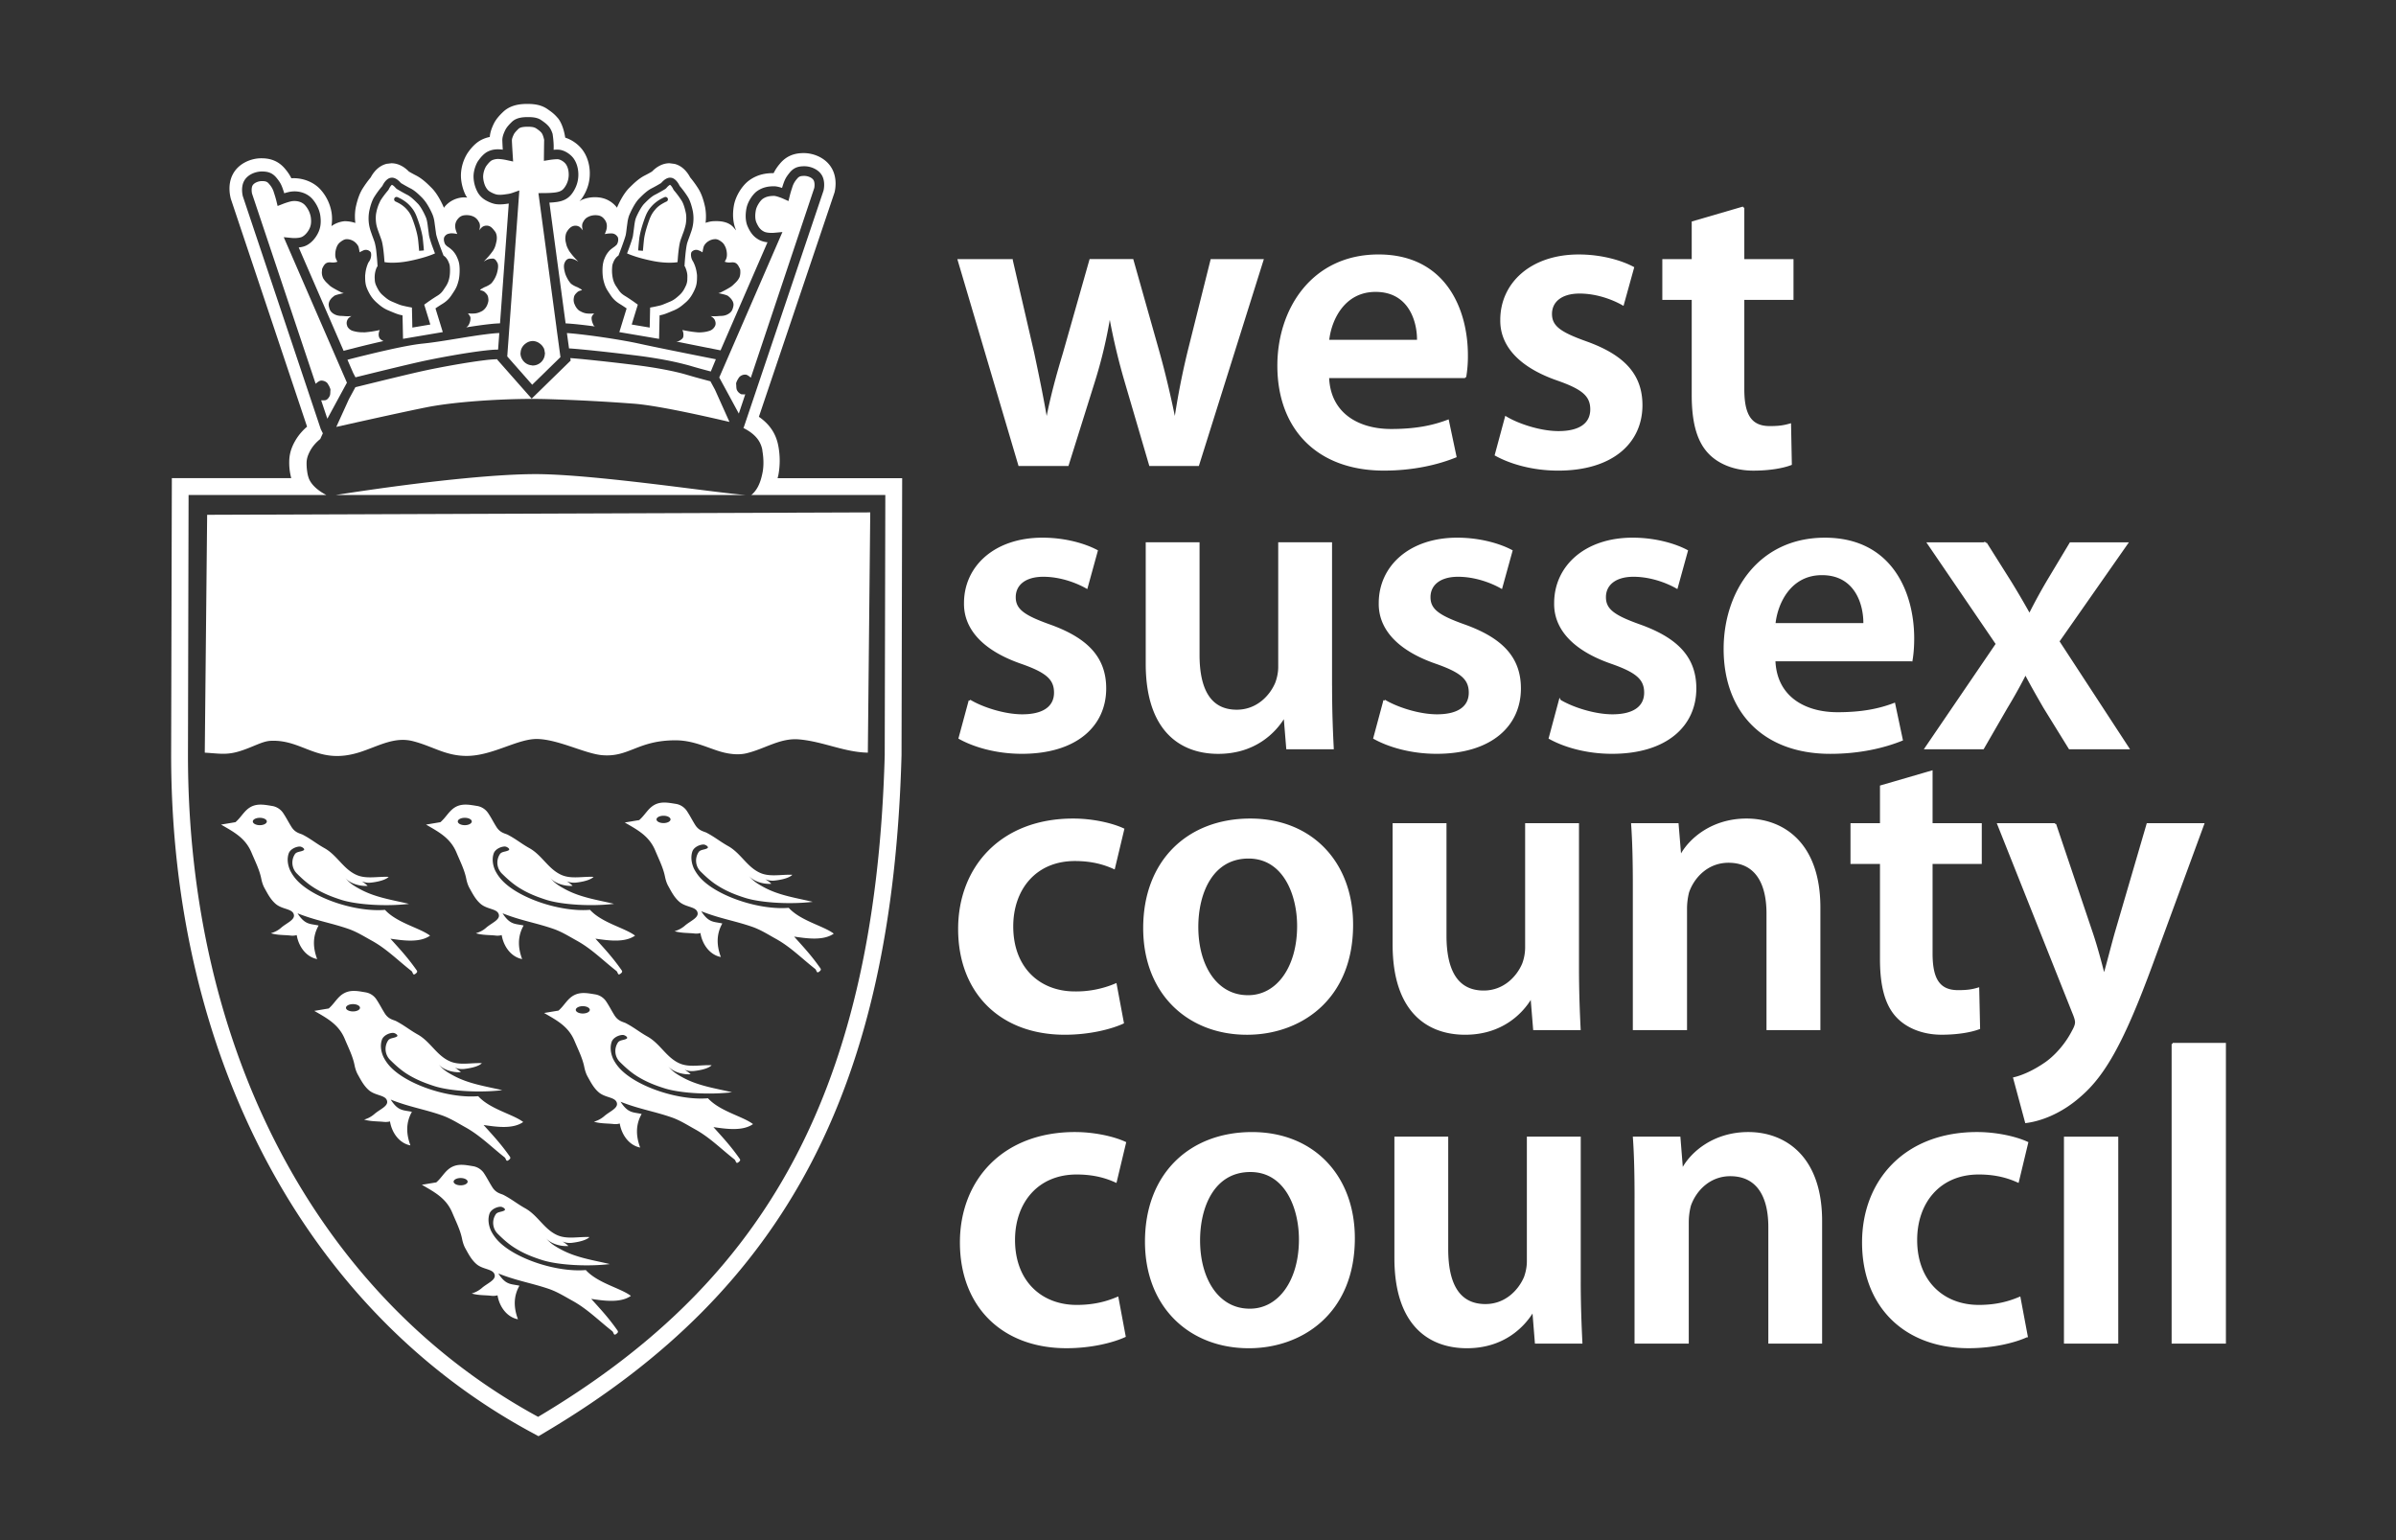
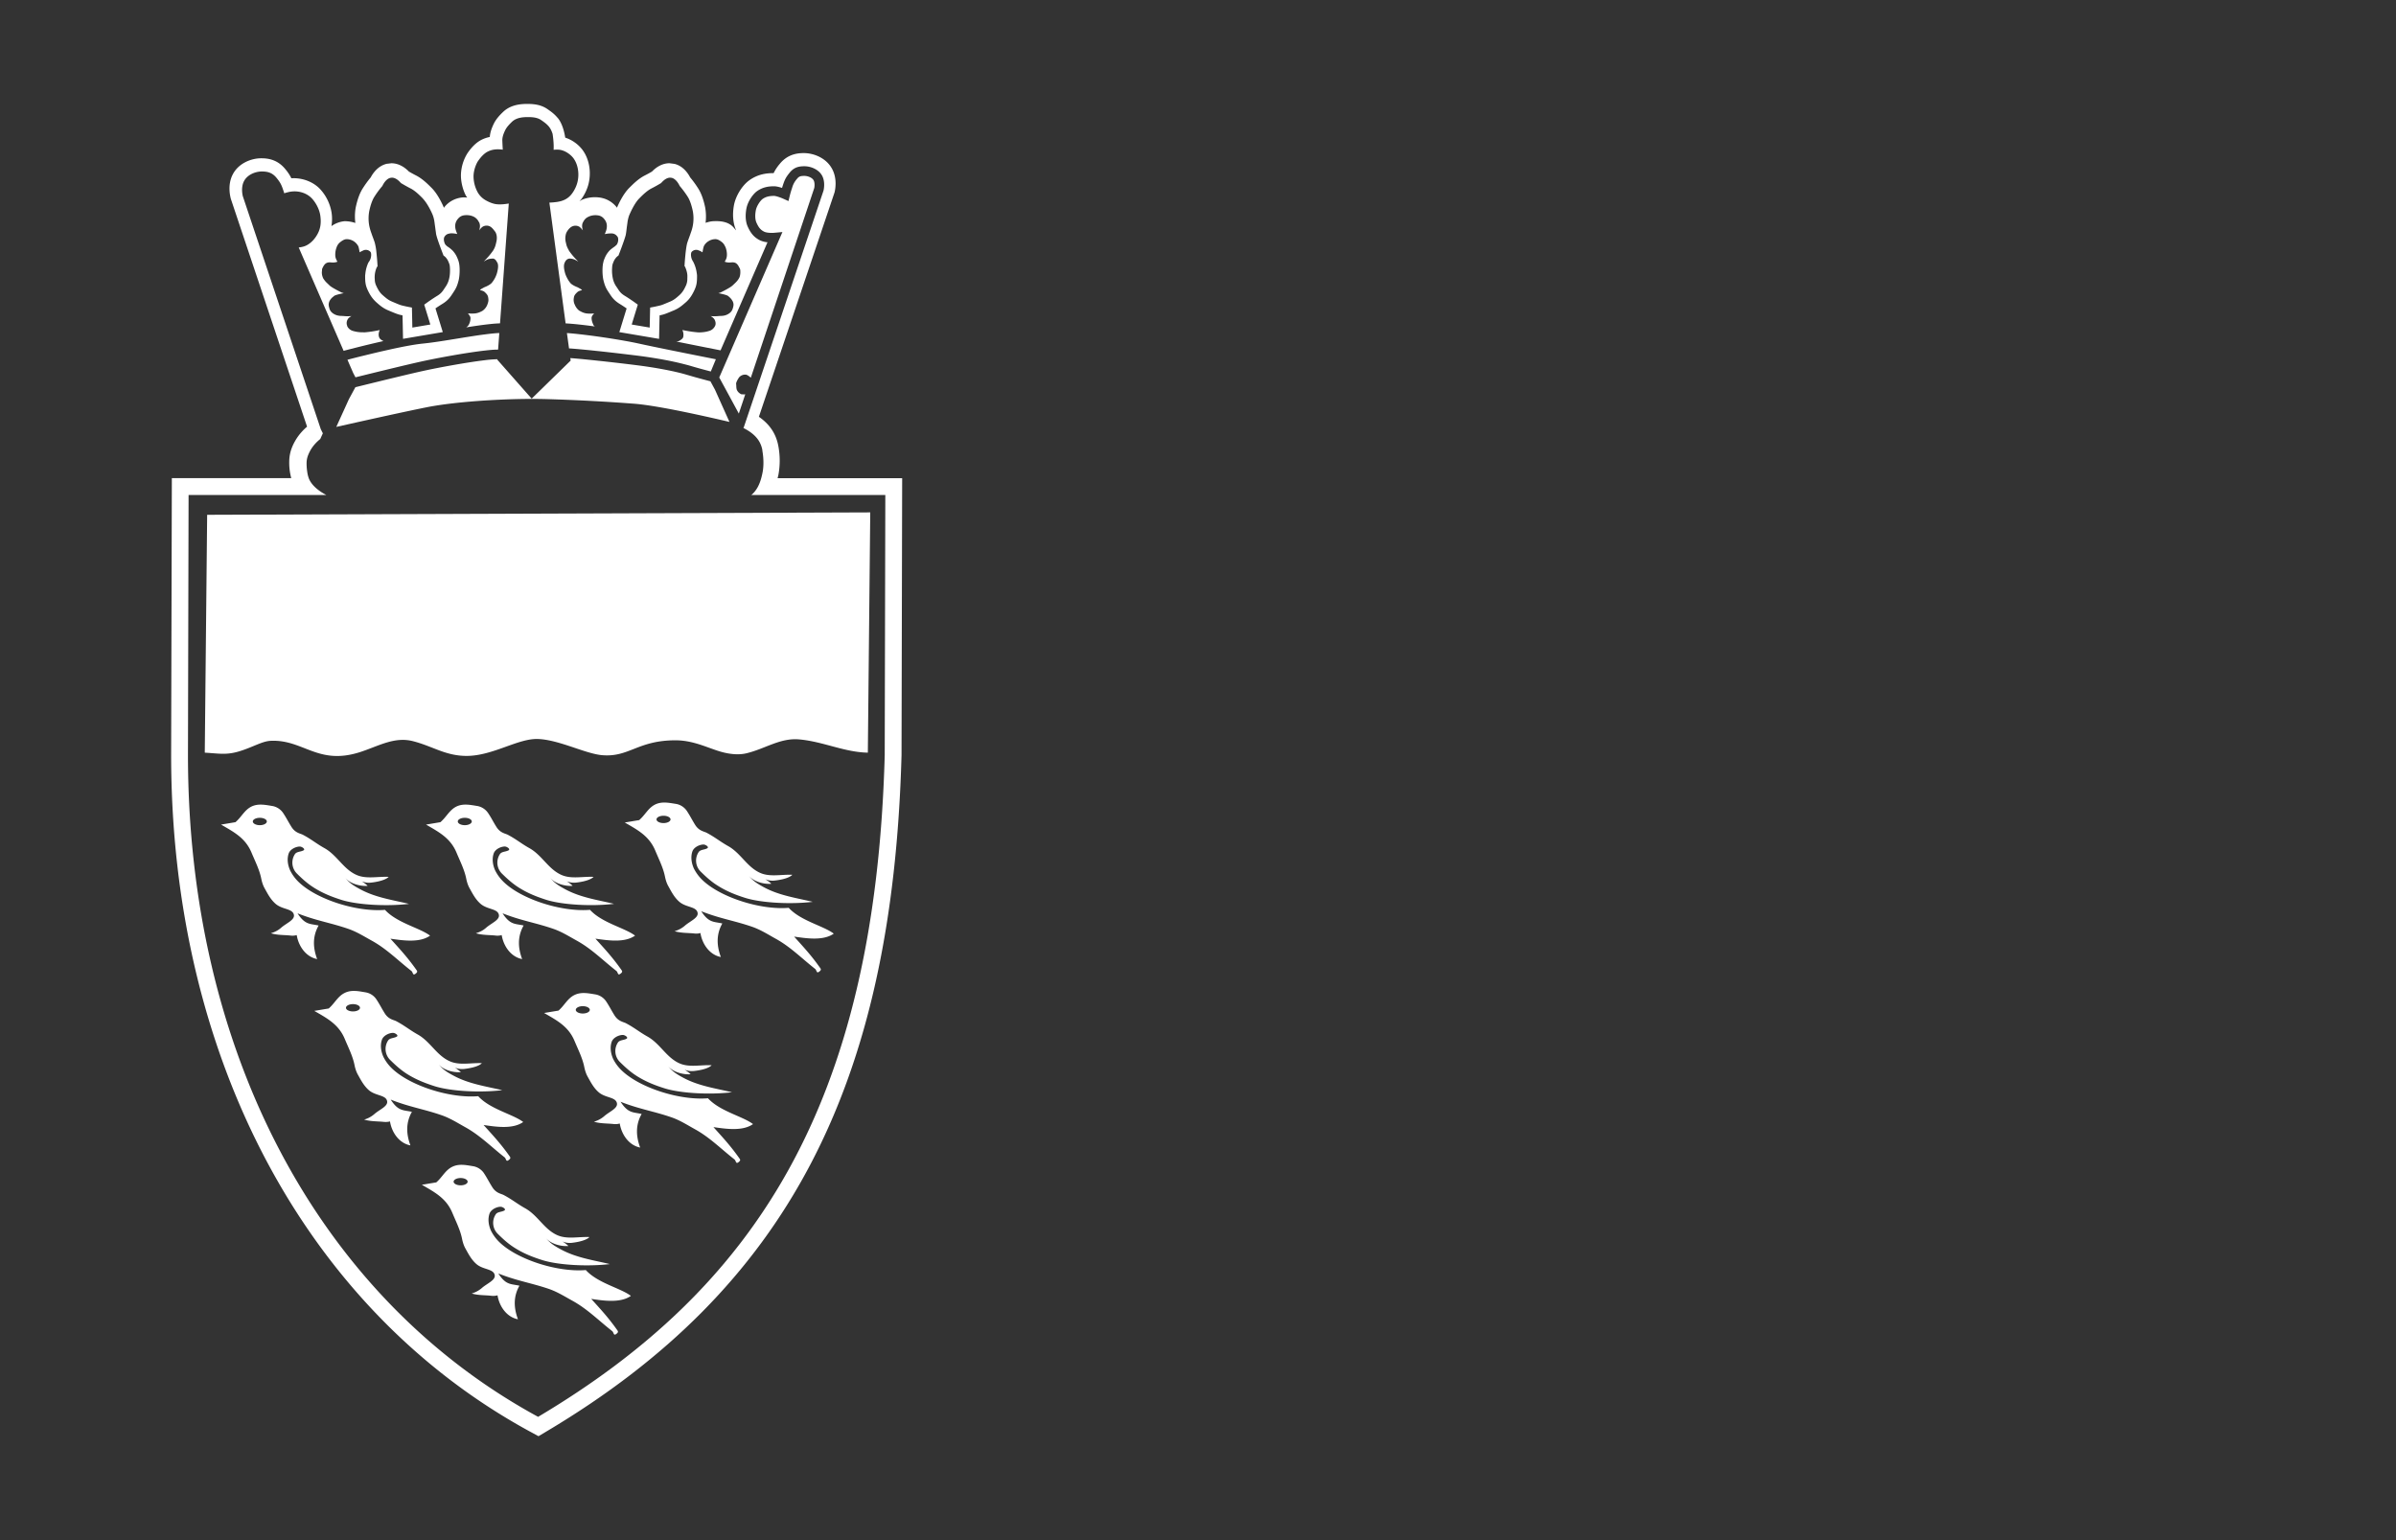
<svg xmlns="http://www.w3.org/2000/svg" viewBox="0 0 140 90">
  <rect x="0" y="0" width="140" height="90" fill="#333333" stroke="none" />
  <g fill="#fff">
-     <path stroke="#fff" stroke-width=".123" d="M59.115 15.203l1.254 5.43c.27 1.278.541 2.581.762 3.883h.049c.247-1.302.613-2.63.984-3.86l1.549-5.454h2.457l1.499 5.308c.394 1.4.689 2.704.959 4.006h.049a44.36 44.36 0 01.785-4.006l1.328-5.308h2.975l-3.76 11.967h-2.803l-1.426-4.865a37.108 37.108 0 01-.908-3.833h-.048a27.622 27.622 0 01-.91 3.833l-1.525 4.865H59.56l-3.54-11.967h3.095zm18.486 4.717c.12-1.228.907-2.924 2.774-2.924 2.014 0 2.507 1.819 2.483 2.924h-5.257zm8.009 2.115a7.26 7.26 0 00.099-1.279c0-2.631-1.254-5.825-5.163-5.825-3.834 0-5.848 3.121-5.848 6.439 0 3.661 2.284 6.069 6.167 6.069 1.718 0 3.148-.344 4.178-.761l-.442-2.09c-.909.345-1.916.542-3.319.542-1.915 0-3.612-.935-3.683-3.096h8.011zm2.382 2.359c.691.418 1.992.859 3.073.859 1.328 0 1.917-.539 1.917-1.328 0-.81-.492-1.228-1.963-1.743-2.336-.811-3.319-2.089-3.295-3.49 0-2.115 1.745-3.76 4.525-3.76 1.323 0 2.479.344 3.17.712l-.593 2.138c-.516-.295-1.472-.689-2.531-.689-1.081 0-1.672.517-1.672 1.253 0 .763.568 1.131 2.09 1.673 2.164.786 3.195 1.892 3.195 3.66 0 2.163-1.695 3.761-4.866 3.761-1.448 0-2.752-.368-3.639-.86l.589-2.186zM101.86 12.13v3.073h2.874v2.261h-2.874v5.283c0 1.45.392 2.213 1.548 2.213.565 0 .836-.05 1.183-.148l.046 2.31c-.442.173-1.229.319-2.187.319-1.104 0-2.04-.392-2.604-1.007-.641-.69-.936-1.771-.936-3.344v-5.626h-1.718v-2.261h1.718V12.99l2.95-.86zM56.662 40.944c.689.419 1.988.859 3.07.859 1.327 0 1.917-.54 1.917-1.326 0-.811-.49-1.23-1.965-1.746-2.333-.811-3.318-2.088-3.295-3.49 0-2.114 1.747-3.76 4.524-3.76 1.327 0 2.48.344 3.17.711l-.589 2.139c-.519-.294-1.474-.688-2.533-.688-1.082 0-1.672.517-1.672 1.253 0 .764.567 1.13 2.091 1.672 2.162.787 3.195 1.894 3.195 3.663 0 2.161-1.696 3.758-4.867 3.758-1.449 0-2.751-.368-3.637-.858l.591-2.187zm21.111-.811c0 1.424.048 2.603.098 3.59h-2.655l-.149-1.82h-.047c-.517.86-1.698 2.088-3.836 2.088-2.186 0-4.177-1.303-4.177-5.208v-7.032h3.022v6.514c0 1.992.639 3.269 2.236 3.269 1.205 0 1.992-.861 2.309-1.622.098-.27.175-.59.175-.935v-7.226h3.022v8.382zm3.119.811c.689.419 1.991.859 3.074.859 1.328 0 1.917-.54 1.917-1.326 0-.811-.492-1.23-1.965-1.746-2.337-.811-3.321-2.088-3.295-3.49 0-2.114 1.746-3.76 4.522-3.76 1.327 0 2.482.344 3.171.711l-.591 2.139c-.515-.294-1.475-.688-2.529-.688-1.082 0-1.672.517-1.672 1.253 0 .764.563 1.13 2.09 1.672 2.162.787 3.193 1.894 3.193 3.663 0 2.161-1.693 3.758-4.864 3.758-1.449 0-2.752-.368-3.639-.858l.588-2.187zm10.25 0c.688.419 1.992.859 3.073.859 1.326 0 1.916-.54 1.916-1.326 0-.811-.492-1.23-1.966-1.746-2.335-.811-3.321-2.088-3.293-3.49 0-2.114 1.745-3.76 4.522-3.76 1.326 0 2.482.344 3.17.711l-.59 2.139c-.514-.294-1.475-.688-2.528-.688-1.082 0-1.671.517-1.671 1.253 0 .764.562 1.13 2.088 1.672 2.163.787 3.194 1.894 3.194 3.663 0 2.161-1.695 3.758-4.867 3.758-1.448 0-2.75-.368-3.635-.858l.587-2.187zm12.538-4.473c.121-1.229.908-2.923 2.775-2.923 2.016 0 2.507 1.816 2.483 2.923h-5.26zm8.01 2.112c.048-.269.097-.711.097-1.277 0-2.631-1.255-5.824-5.16-5.824-3.835 0-5.852 3.121-5.852 6.438 0 3.661 2.287 6.07 6.17 6.07 1.72 0 3.146-.343 4.177-.76l-.443-2.09c-.907.345-1.918.54-3.316.54-1.918 0-3.615-.935-3.686-3.098h8.01zm4.35-6.831l1.426 2.263c.392.638.737 1.228 1.08 1.843h.075a32.78 32.78 0 011.033-1.892l1.327-2.214h3.295l-4.007 5.727 4.078 6.245h-3.416l-1.475-2.387c-.367-.637-.737-1.276-1.082-1.939h-.047a29.427 29.427 0 01-1.081 1.939l-1.378 2.387h-3.342l4.153-6.095-4.006-5.876h3.37zM65.607 59.764c-.64.295-1.893.641-3.391.641-3.738 0-6.17-2.409-6.17-6.12 0-3.589 2.458-6.391 6.66-6.391 1.105 0 2.238.248 2.924.567l-.54 2.261c-.49-.221-1.205-.468-2.286-.468-2.311 0-3.661 1.698-3.661 3.882 0 2.461 1.598 3.861 3.661 3.861a5.923 5.923 0 002.385-.467l.418 2.234zm7.298-1.548c-1.819 0-2.948-1.744-2.948-4.052 0-1.994.859-4.055 2.995-4.055 2.065 0 2.901 2.138 2.901 4.004 0 2.409-1.203 4.104-2.925 4.104h-.023zm-.023 2.189c3.022 0 6.119-1.967 6.119-6.365 0-3.639-2.384-6.146-5.946-6.146-3.615 0-6.196 2.409-6.196 6.341 0 3.836 2.605 6.171 5.998 6.171h.025zm19.318-3.86c0 1.424.048 2.606.096 3.589h-2.654l-.148-1.819h-.051c-.512.86-1.693 2.09-3.833 2.09-2.185 0-4.177-1.303-4.177-5.21v-7.03h3.025v6.512c0 1.992.637 3.268 2.234 3.268 1.206 0 1.994-.859 2.311-1.622a2.76 2.76 0 00.173-.934v-7.224H92.2v8.38zm3.269-4.818c0-1.373-.027-2.53-.099-3.561h2.651l.148 1.793h.075c.515-.932 1.819-2.065 3.808-2.065 2.091 0 4.253 1.354 4.253 5.139v7.102h-3.026v-6.757c0-1.723-.637-3.023-2.283-3.023-1.208 0-2.041.859-2.36 1.768a3.98 3.98 0 00-.123.984v7.029h-3.044v-8.409zm17.391-6.634v3.073h2.875v2.26h-2.875v5.284c0 1.449.391 2.212 1.549 2.212.565 0 .835-.049 1.177-.149l.051 2.312c-.445.171-1.229.319-2.187.319-1.107 0-2.04-.395-2.606-1.01-.638-.686-.934-1.768-.934-3.341v-5.628h-1.723v-2.26h1.723v-2.214l2.95-.858zm7.22 3.073l2.164 6.416c.245.733.489 1.643.664 2.332h.07c.199-.689.418-1.572.639-2.36l1.867-6.388h3.245l-2.998 8.158c-1.644 4.474-2.753 6.466-4.178 7.695-1.181 1.056-2.405 1.45-3.17 1.546l-.689-2.556c.517-.123 1.155-.416 1.77-.834.567-.372 1.231-1.082 1.647-1.893.125-.222.196-.392.196-.542 0-.122-.048-.293-.172-.588l-4.372-10.986h3.32zM65.712 78.084c-.641.295-1.895.639-3.393.639-3.736 0-6.169-2.408-6.169-6.12 0-3.589 2.459-6.389 6.66-6.389 1.106 0 2.238.246 2.925.564l-.541 2.263c-.49-.221-1.203-.469-2.286-.469-2.309 0-3.661 1.697-3.661 3.886 0 2.456 1.596 3.858 3.661 3.858 1.057 0 1.796-.222 2.386-.47l.418 2.238zm7.295-1.549c-1.819 0-2.947-1.743-2.947-4.053 0-1.994.858-4.055 2.999-4.055 2.065 0 2.9 2.137 2.9 4.004 0 2.409-1.206 4.105-2.927 4.105h-.025zm-.024 2.189c3.023 0 6.12-1.967 6.12-6.366 0-3.637-2.382-6.143-5.948-6.143-3.613 0-6.192 2.409-6.192 6.339 0 3.836 2.605 6.17 5.997 6.17h.023zm19.319-3.858c0 1.425.049 2.604.097 3.588h-2.655l-.146-1.819h-.048c-.518.859-1.698 2.089-3.835 2.089-2.188 0-4.178-1.302-4.178-5.211v-7.03h3.022v6.515c0 1.992.638 3.268 2.235 3.268 1.206 0 1.99-.86 2.313-1.622.096-.27.17-.591.17-.935v-7.226h3.025v8.383zm3.268-4.817c0-1.377-.023-2.534-.097-3.566h2.656l.143 1.795h.075c.514-.934 1.819-2.064 3.808-2.064 2.09 0 4.251 1.352 4.251 5.137v7.102h-3.02v-6.759c0-1.719-.641-3.023-2.287-3.023-1.204 0-2.04.858-2.358 1.77a3.92 3.92 0 00-.126.983v7.03h-3.046v-8.405zm22.85 8.035c-.636.295-1.89.639-3.391.639-3.733 0-6.166-2.408-6.166-6.12 0-3.589 2.456-6.389 6.656-6.389 1.11 0 2.238.246 2.93.564l-.543 2.263c-.492-.221-1.207-.469-2.285-.469-2.312 0-3.661 1.697-3.661 3.886 0 2.456 1.595 3.858 3.661 3.858 1.055 0 1.793-.222 2.381-.47l.42 2.238zm2.24.37v-11.97h3.05v11.97h-3.05zm6.29-17.451H130v17.45h-3.049v-17.45z" />
-     <path d="M31.24 27.706c-1.162.004-2.573.101-4.013.238-2.03.193-4.108.467-5.645.687a143.295 143.295 0 00-1.97.296h23.989c-1.091-.065-5.033-.646-8.502-.983-1.457-.142-2.828-.241-3.859-.238z" />
    <path d="M32.559 6.86c-.189-.221-.372-.347-.556-.475-.387-.275-.821-.312-1.195-.312-.395 0-.97.048-1.408.464-.183.174-.411.41-.548.695-.104.216-.21.474-.233.772a1.909 1.909 0 00-.521.184c-.275.149-.537.404-.779.759a2.511 2.511 0 00-.387 1.296c0 .47.149.92.288 1.186.023.044.055.072.08.113-.105-.004-.213-.015-.308-.002-.408.048-.76.239-1.01.542-.017.02-.026.041-.042.061-.093-.219-.359-.801-.718-1.16-.229-.23-.542-.545-.93-.739a7.811 7.811 0 01-.402-.221c-.207-.213-.56-.483-1.022-.483l-.272.032c-.497.119-.79.524-.935.795a6.235 6.235 0 00-.49.68c-.162.268-.288.617-.387 1.08a3.03 3.03 0 00-.021.902 1.978 1.978 0 00-.622-.103 1.555 1.555 0 00-.773.287c.038-.247.049-.504.006-.789a2.65 2.65 0 00-.645-1.346c-.411-.457-1.065-.699-1.704-.661a2.538 2.538 0 00-.337-.513c-.465-.587-1.036-.655-1.425-.655-.595 0-1.344.299-1.673.963-.282.561-.166 1.161-.102 1.408l4.454 13.313a3.202 3.202 0 00-.63.721c-.195.32-.396.722-.411 1.274-.011.387.038.713.117 1.014h-6.977L10 44.124c0 17.613 7.84 32.393 20.973 39.535l.491.267.481-.286c14.004-8.336 20.205-20.146 20.732-39.514l.037-16.183h-7.278c.017-.074.039-.154.052-.222a4.6 4.6 0 00-.022-1.722c-.143-.683-.507-1.217-1.124-1.644l4.421-13.112c.043-.171.16-.772-.121-1.331-.331-.668-1.08-.966-1.674-.966-.388 0-.958.068-1.421.648a2.554 2.554 0 00-.343.522c-.368.003-.882.037-1.412.413-.419.296-.799.905-.905 1.454-.101.549-.059 1.058.125 1.476-.133-.101-.291-.569-1.262-.536-.171 0-.346.039-.522.098a3.07 3.07 0 00-.025-.903c-.096-.455-.223-.807-.386-1.073a5.913 5.913 0 00-.49-.678c-.144-.273-.434-.676-.919-.791l-.288-.037c-.463 0-.816.271-1.022.484a7.046 7.046 0 01-.4.22c-.383.189-.695.502-.932.738-.358.359-.625.941-.717 1.157-.012-.015-.026-.039-.037-.052-.26-.31-.611-.5-1.009-.547a1.992 1.992 0 00-.996.133c-.056.025-.098.057-.149.084.052-.06.107-.111.156-.184.302-.451.448-.921.448-1.441 0-.518-.153-1.007-.43-1.378a2.087 2.087 0 00-1.005-.71c-.14-.889-.468-1.183-.468-1.183zm4.218 5.692c.023-.055.052-.117.081-.179.13-.276.311-.595.492-.775.212-.216.463-.459.724-.591.192-.096.462-.254.554-.309.015-.018.039-.043.063-.068.102-.106.274-.249.467-.249l.092.011c.25.062.411.361.465.474.07.082.296.353.479.649.116.188.213.468.29.834a2.323 2.323 0 01-.114 1.237c-.027.08-.055.161-.086.244l-.006.018c-.039.106-.079.213-.114.32-.042.124-.077.366-.105.614a20.668 20.668 0 00-.036.38c-.01.127-.018.24-.022.314l-.004.076.029.033c.002.003.138.284.138.544 0 .064-.001.114-.003.162a.914.914 0 01-.091.417c-.115.253-.22.408-.401.567-.166.145-.297.26-.523.353l-.106.044c-.21.088-.352.15-.458.176-.222.054-.366.082-.37.083l-.224.042-.018.82-.002.07-.006.279-1.051-.178.085-.278.008-.025.005-.017.258-.841-.162-.118s-.283-.206-.605-.403c-.226-.139-.301-.254-.416-.43l-.046-.07a1.324 1.324 0 01-.233-.529 2.223 2.223 0 01-.038-.616.896.896 0 01.029-.201c.066-.179.101-.264.215-.396a.775.775 0 01.127-.107l.039-.101c.03-.077.077-.2.126-.334l.026-.07c.041-.11.078-.216.116-.324l.002-.006c.055-.16.103-.306.118-.38.023-.119.039-.256.055-.395.008-.07.019-.137.028-.207l.017-.125c.004-.026.006-.053.011-.078.026-.131.056-.256.101-.361zm-15.204-.201c.051-.248.143-.593.291-.835a5.38 5.38 0 01.478-.649c.053-.114.214-.411.465-.474l.092-.011c.203 0 .379.154.481.264l.049.053c.092.054.362.213.552.308.273.136.529.394.718.584.023.031.058.065.08.095.213.254.411.65.5.866a1.8 1.8 0 01.1.374c.009.052.015.108.022.162.011.08.024.159.033.24.01.083.022.158.033.236.007.051.013.108.022.154l.018.063c.021.082.057.196.104.331.037.108.075.213.115.323l.023.062.127.335.039.101c.056.04.103.078.129.108.114.133.148.218.215.396a.688.688 0 01.027.158c.017.186.011.468-.036.658a1.355 1.355 0 01-.234.532l-.041.062c-.115.177-.192.295-.419.435-.322.198-.605.403-.605.403l-.163.118.249.808.023.075v.001l.085.277-1.051.178-.006-.279-.001-.049v-.021l-.018-.82-.223-.042c-.004-.001-.147-.028-.368-.083-.107-.026-.249-.088-.458-.176l-.109-.046c-.222-.092-.352-.205-.558-.385-.141-.123-.247-.279-.365-.535a.863.863 0 01-.09-.384 1.418 1.418 0 01.121-.71l.042-.049-.005-.087a13.79 13.79 0 00-.022-.312l-.009-.099a11.153 11.153 0 00-.028-.288 3.657 3.657 0 00-.102-.608 8.842 8.842 0 00-.116-.323l-.001-.002c-.03-.08-.056-.157-.083-.234a2.816 2.816 0 01-.123-.438 2.353 2.353 0 01.001-.821zm10.775-3.598c.166-.015.333-.012.44.015.262.063.545.25.716.474.187.252.29.593.29.961 0 .378-.108.722-.329 1.05-.263.395-.613.497-.89.543a3.974 3.974 0 01-.474.043l.151 1.126.693 5.159.075.555.029.218a13.801 13.801 0 01.69.056c.306.032.654.074 1.016.123-.026-.027-.058-.043-.079-.08-.011-.018-.012-.036-.021-.055-.077-.159-.1-.323-.082-.411.021-.098.146-.213.146-.213l-.102.006a2.12 2.12 0 01-.335-.005.965.965 0 01-.339-.114c-.045-.024-.094-.044-.131-.078a.81.81 0 01-.225-.317c-.007-.017-.015-.026-.022-.045l-.002-.007a.618.618 0 01-.031-.36c.001-.006 0-.011.002-.018.02-.136.114-.226.197-.304.082-.078.206-.097.266-.117.022-.007-.011-.033-.056-.062-.079-.051-.204-.114-.204-.114s-.175-.063-.309-.157a.515.515 0 01-.09-.074 1.57 1.57 0 01-.206-.316 1.437 1.437 0 01-.113-.27c-.064-.236-.095-.442-.033-.595.06-.15.141-.227.24-.249l.008-.005c.104-.02.268.019.35.058s.207.116.207.116l-.109-.114a4.152 4.152 0 01-.428-.514c-.017-.027-.021-.045-.034-.069a1.097 1.097 0 01-.082-.165l-.006-.012-.008-.015c-.028-.082-.047-.168-.073-.284a.905.905 0 01-.005-.34.633.633 0 01.066-.215c.119-.205.246-.31.37-.35a.446.446 0 01.371.04c.086.053.206.214.206.214s-.103-.272 0-.467c.103-.194.182-.274.376-.356.14-.06.317-.081.484-.06a.55.55 0 01.372.199l.003.003c.084.1.138.198.16.333a.822.822 0 01-.033.344c-.016.052-.034.097-.049.135l-.034.083s.177-.039.333-.04c.021 0 .043-.001.063.001h.017a.4.4 0 01.313.171c.004.005.009.006.013.012.096.129.032.433-.084.515-.029.021-.038.035-.056.052a2.666 2.666 0 00-.114.081c-.09.065-.177.133-.236.202-.171.199-.233.346-.314.565-.006.017-.008.044-.014.063-.079.283-.068.792.004 1.085.083.33.154.473.311.706l.042.064c.127.195.259.396.592.601.155.095.3.193.406.265l-.165.536-.226.736-.031.101-.004.012 2.322.394v-.004l.001-.047.017-.775.012-.545.177-.042c.126-.031.295-.1.542-.204l.104-.043c.311-.128.497-.291.715-.482.206-.181.357-.398.505-.723.123-.268.145-.446.145-.812 0-.06-.01-.117-.018-.175a1.993 1.993 0 00-.217-.676l-.011-.013-.004-.004c-.005-.007-.005-.012-.01-.02-.004-.006-.006-.015-.01-.022-.095-.162-.111-.433-.037-.503a.361.361 0 01.343-.102c.021.004.033.014.052.02a.7.7 0 01.102.04c.074.038.13.074.13.074s.041-.272.083-.367a.703.703 0 01.265-.282.758.758 0 01.42-.12c.143.008.261.093.364.171a.62.62 0 01.18.238c.011.022.023.04.034.065.054.131.097.354.075.529a.623.623 0 01-.096.265l-.027.046s.048.038.208.05c.162.009.243-.03.376.009.131.039.207.16.271.293.01.02.023.036.031.056.027.061.026.136.026.208 0 .123-.02.246-.067.335a1.117 1.117 0 01-.187.251c-.065.068-.135.13-.204.195-.146.137-.701.408-.701.408l-.002.001-.122.038s.433.078.556.155c.032.02.061.052.092.079a.708.708 0 01.174.216c.006.012.019.024.023.036.046.129.068.205-.018.447-.065.183-.229.29-.393.349a.877.877 0 01-.259.045c-.062.003-.124.004-.196.012a2.459 2.459 0 01-.432 0s.136.067.206.168c.006.009.015.017.02.026.062.116.101.271.02.407a.543.543 0 01-.35.271c-.186.059-.433.09-.661.077-.023-.001-.05-.006-.074-.008-.346-.029-.812-.128-.812-.128s.063.117.063.272c0 .155-.02.213-.166.31a.401.401 0 01-.259.089c.621.126 1.247.251 1.749.35l.081.016.764.151.311-.716.051-.118 1.739-4.004.642-1.478a1.33 1.33 0 01-.448-.118c-.322-.162-.527-.392-.708-.797-.127-.284-.153-.652-.075-1.064.077-.406.381-.839.619-1.008.357-.252.718-.285.993-.285.142 0 .319.047.468.096l.059-.184c.101-.301.163-.429.376-.695.253-.321.532-.387.873-.387.365 0 .849.181 1.047.577.181.363.081.799.069.847l-3.464 10.284-.845 2.509-.034.1-.022.065-.289.858-.006.012-.021.042c.222.113.401.23.542.348.207.173.341.349.427.524.064.13.106.26.133.388.006.03.005.07.011.102.066.376.084.844.007 1.233a4.267 4.267 0 01-.079.338c-.096.347-.257.715-.571.977-.005.004-.036.003-.05.006h7.872l-.035 15.198c-.559 20.532-7.67 31.183-20.252 38.672-12.997-7.068-20.46-21.589-20.46-38.672l.036-15.198h8.047l-.056-.03c-.278-.15-.782-.473-.966-.94l-.002-.01-.001-.002a1.762 1.762 0 01-.091-.384 3.107 3.107 0 01-.035-.534c.006-.192.054-.35.115-.491.048-.111.102-.213.155-.298.059-.097.133-.194.217-.288.091-.102.194-.201.31-.293l.062-.136.09-.198-.122-.247-.192-.575-.063-.188-.008-.024-.849-2.538-3.441-10.281c-.018-.07-.119-.508.062-.87.197-.396.681-.577 1.047-.577.34 0 .617.066.873.388.203.252.27.376.376.693.024.07.044.134.062.192.143-.045.311-.091.442-.102.462-.05.914.115 1.191.424.188.207.413.572.473.977.067.458-.009.732-.083.918-.115.285-.366.65-.729.831-.121.061-.271.1-.448.119l.399.92 1.91 4.398.086.197.228.525c.085-.023.334-.088.686-.177l.047-.012a65.506 65.506 0 011.597-.382.494.494 0 01-.115-.062c-.09-.06-.126-.113-.145-.176a.402.402 0 01-.022-.134c0-.155.063-.272.063-.272l-.066.014a6.431 6.431 0 01-.821.122c-.037.002-.075-.004-.112-.004a1.89 1.89 0 01-.547-.074.54.54 0 01-.349-.271c-.007-.012-.002-.025-.008-.037a.42.42 0 01.028-.37c.062-.118.226-.195.226-.195s-.065.005-.151.007a2.195 2.195 0 01-.282-.007c-.055-.006-.102-.007-.151-.009a.988.988 0 01-.302-.048c-.163-.059-.327-.166-.394-.349l-.011-.039c-.067-.208-.049-.287-.007-.408a.72.72 0 01.227-.278c.021-.017.04-.039.061-.053.123-.076.558-.155.558-.155l-.124-.038-.02-.01c-.056-.027-.544-.268-.682-.398l-.132-.127a1.262 1.262 0 01-.259-.32c-.005-.01-.006-.026-.011-.037a.709.709 0 01-.047-.373c.006-.045-.001-.093.016-.132.069-.155.153-.305.303-.349.133-.039.215 0 .375-.009.162-.012.209-.05.209-.05l-.04-.067c-.01-.017-.012-.027-.022-.05a.599.599 0 01-.06-.194 1.196 1.196 0 01.075-.529.654.654 0 01.214-.302c.102-.078.221-.163.363-.171a.764.764 0 01.664.371c.005.01.017.021.021.031.028.062.054.197.069.285l.012.071.002.011s.074-.047.168-.089c.038-.017.07-.036.116-.046a.358.358 0 01.339.1l.003.002c.078.072.06.366-.046.525-.012.019-.016.032-.025.048l-.039.047a2.038 2.038 0 00-.182.659c-.004.045-.013.088-.013.134 0 .338.015.529.144.812.151.33.303.546.549.761.178.156.362.317.669.443l.107.045c.247.104.415.172.541.203.065.016.123.03.175.041l.01.473.017.786.002.095v.016l2.323-.394-.007-.023-.009-.03-.231-.749-.18-.583c.105-.073.251-.17.407-.265.335-.206.467-.41.595-.606l.038-.058c.159-.238.23-.38.312-.707.075-.304.087-.847-.004-1.122-.002-.007-.003-.019-.006-.026-.082-.218-.143-.365-.314-.565a1.61 1.61 0 00-.316-.259l-.038-.027c-.018-.017-.026-.03-.054-.05a.312.312 0 01-.089-.141c-.048-.124-.06-.288.006-.375a.38.38 0 01.28-.171c.016-.003.029-.01.047-.012h.012c.165-.016.398.038.398.038s-.047-.102-.082-.218a.788.788 0 01-.033-.344.64.64 0 01.161-.333.54.54 0 01.375-.201c.165-.02.344 0 .484.06a.643.643 0 01.348.32c.008.015.017.02.026.037a.515.515 0 01.038.308.84.84 0 01-.038.158s.118-.161.206-.214a.443.443 0 01.37-.04c.099.032.199.121.296.252.018.024.036.041.054.07.007.011.015.016.022.028.093.161.103.363.061.555-.053.232-.075.343-.204.544-.006.009-.016.02-.022.03a4.005 4.005 0 01-.338.41c-.097.106-.177.188-.177.188s.123-.077.206-.116a.73.73 0 01.277-.055c.024 0 .052-.007.072-.003.088.016.158.088.216.2.01.02.023.03.033.054.063.154.031.359-.032.595a1.588 1.588 0 01-.32.587c-.021.023-.05.043-.078.064-.134.1-.319.167-.319.167s-.152.075-.226.127c-.033.023-.054.043-.035.049.061.02.185.039.267.117.039.037.08.077.115.123a.38.38 0 01.081.181c.021.137.032.208-.032.385a.773.773 0 01-.245.362c-.046.043-.105.07-.163.097a1.032 1.032 0 01-.309.095 2.21 2.21 0 01-.361.004l-.043-.002-.031-.002.013.014c.016.015.061.07.098.139.012.021.03.04.034.061.02.098 0 .291-.103.466-.037.063-.087.099-.137.137.44-.071.852-.131 1.226-.175l.142-.016a8.29 8.29 0 01.605-.046l.046-.632.011-.143.383-5.249.071-.976-.043.006c-.16.025-.39.057-.637.037-.25-.02-.504-.14-.672-.236a1.236 1.236 0 01-.501-.533 1.984 1.984 0 01-.206-.858c0-.373.161-.748.262-.897.125-.181.318-.419.536-.537.234-.126.502-.183.911-.13a17.86 17.86 0 01-.027-.549c0-.212.081-.41.169-.592.089-.183.26-.358.399-.492.256-.24.628-.271.924-.271.276 0 .563.022.788.182.179.125.3.21.431.361.11.129.181.293.228.445-.002.002.084.502.058.923z" />
    <path d="M11.966 43.872l-.001.111h.001c.867.05 1.279.157 2.09-.102.77-.246 1.28-.573 1.773-.591 1.908-.081 2.746 1.451 5.208.66 1.096-.355 2.006-.919 3.099-.637 1.152.295 1.88.852 3.113.86 1.552.004 3.017-1.037 4.195-.988 1.24.049 2.773.869 3.753.946 1.558.129 2.067-.868 4.262-.87 1.184-.002 2.073.554 2.927.734.373.082.815.123 1.227.025 1.103-.264 1.974-.913 3.089-.811 1.4.125 2.641.752 4.007.773l.002-.245.138-13.794h-.107l-38.638.14-.138 13.789zm6.651 10.212c-.491-.113-.785-.02-1.232-.712 1.074.428 1.941.552 2.975.91.494.172.923.445 1.372.692.869.482 1.51 1.143 2.309 1.767.095.077.071.288.232.165.109-.084.13-.126.067-.215-.521-.739-.951-1.199-1.527-1.837.698.098 1.697.261 2.316-.178-.601-.457-1.929-.738-2.633-1.506-1.693.14-4.104-.65-5.111-1.694a2.47 2.47 0 01-.429-.606c-.14-.309-.198-.669-.089-.991.092-.278.477-.425.674-.408.1.009.323.146.193.221-.163.092-.397.065-.502.221a.903.903 0 00.136 1.154c.293.291.604.572.975.805.515.326 1.023.527 1.6.712.915.291 2.639.394 3.958.235-.948-.224-1.935-.368-2.807-.829-.447-.237-.682-.395-.947-.716.29.365.894.525 1.333.494-.132-.152-.492-.353-.633-.494.178.226.497.34.836.303.69-.08.955-.254 1.026-.336-.632-.031-1.29.136-1.853-.103-.787-.332-1.149-1.157-1.893-1.573-.484-.27-.763-.518-1.256-.779-.159-.085-.449-.104-.676-.464-.194-.31-.287-.513-.491-.819a.965.965 0 00-.612-.401c-.411-.064-.848-.167-1.252.039-.399.207-.571.609-.918.904l-.842.141c.768.443 1.426.79 1.778 1.633.228.542.468 1.009.571 1.525.036.176.094.38.192.555.182.328.347.652.633.906.399.359 1.018.278 1.084.661.05.298-.447.482-.751.751-.185.164-.378.25-.595.319.398.12.779.093 1.152.135a.886.886 0 00.358-.028c.1.626.518 1.268 1.193 1.402-.244-.654-.28-1.313.086-1.961zm-3.436-5.863c-.226 0-.409-.1-.409-.217s.183-.214.409-.214.409.096.409.214c0 .117-.182.217-.409.217zm7.649 16.036c1.072.429 1.941.554 2.974.913.495.171.924.445 1.371.693.87.48 1.512 1.139 2.309 1.767.097.075.073.287.232.163.111-.082.13-.123.069-.215-.522-.738-.951-1.197-1.529-1.837.698.101 1.698.262 2.316-.175-.599-.46-1.929-.739-2.63-1.509-1.694.142-4.104-.651-5.11-1.692a2.393 2.393 0 01-.429-.606c-.14-.308-.198-.67-.089-.994.092-.275.476-.424.674-.405.1.006.323.144.193.217-.164.096-.399.07-.502.224a.899.899 0 00.135 1.154c.293.289.603.571.973.806.519.324 1.025.525 1.601.71.916.293 2.639.395 3.96.234-.95-.222-1.936-.364-2.809-.828-.445-.234-.68-.395-.947-.716.291.365.894.526 1.334.493-.132-.15-.491-.35-.632-.493.176.226.497.342.836.303.69-.08.953-.252 1.025-.337-.632-.029-1.289.14-1.852-.102-.787-.332-1.15-1.156-1.893-1.572-.484-.273-.764-.518-1.257-.779-.158-.084-.452-.102-.676-.465-.193-.309-.286-.511-.49-.819a.946.946 0 00-.61-.398c-.412-.068-.849-.171-1.253.039-.399.204-.571.606-.917.901l-.844.14c.77.443 1.427.794 1.78 1.634.227.543.466 1.009.571 1.526.034.172.094.379.19.554.183.328.349.652.635.908.399.357 1.017.278 1.082.66.052.297-.447.482-.75.751a1.56 1.56 0 01-.594.32c.397.117.78.094 1.152.134.117.01.242.006.359-.028.097.625.518 1.271 1.193 1.402-.243-.656-.28-1.315.087-1.962-.5-.112-.793-.021-1.238-.714zm-2.205-5.153c-.226 0-.41-.094-.41-.211 0-.119.184-.215.41-.215.227 0 .409.096.409.215 0 .117-.182.211-.409.211zm16.238 16.623c-.602-.459-1.93-.738-2.633-1.509-1.694.141-4.104-.65-5.111-1.693a2.443 2.443 0 01-.429-.604c-.14-.311-.198-.672-.089-.994.093-.275.477-.424.674-.406.1.007.322.142.193.217-.163.094-.399.069-.502.224a.9.9 0 00.134 1.153c.294.292.604.574.974.805.517.327 1.025.529 1.601.712.915.293 2.638.394 3.958.236-.949-.225-1.935-.367-2.808-.83-.447-.237-.682-.392-.948-.715.291.365.895.525 1.334.489-.132-.147-.492-.349-.632-.489.178.223.498.342.836.303.69-.08.954-.253 1.026-.337-.632-.029-1.291.139-1.853-.1-.786-.333-1.149-1.159-1.893-1.576-.484-.271-.763-.514-1.257-.777-.157-.084-.449-.104-.674-.464-.195-.31-.287-.511-.491-.822a.957.957 0 00-.612-.398c-.411-.066-.848-.168-1.252.04-.4.203-.571.607-.917.902l-.843.14c.768.444 1.426.792 1.779 1.635.228.542.466 1.009.57 1.522.035.175.094.382.191.556.183.329.349.654.634.907.399.359 1.018.277 1.084.662.051.298-.446.482-.752.751a1.59 1.59 0 01-.593.32c.398.118.78.09 1.151.134a.92.92 0 00.358-.028c.099.625.518 1.271 1.193 1.401-.243-.656-.28-1.317.087-1.962-.492-.114-.787-.02-1.232-.714 1.073.429 1.941.555 2.975.909.494.175.922.447 1.372.694.869.484 1.51 1.141 2.308 1.767.095.08.072.287.231.166.11-.084.13-.128.068-.216-.521-.739-.951-1.198-1.528-1.836.699.102 1.697.261 2.318-.175zm-9.949-6.461c-.225 0-.409-.096-.409-.213 0-.116.184-.213.409-.213.228 0 .41.097.41.213.001.117-.182.213-.41.213zm17.085-3.578c-.6-.458-1.929-.74-2.632-1.509-1.693.141-4.104-.651-5.111-1.696a2.418 2.418 0 01-.428-.601c-.14-.311-.197-.673-.089-.995.093-.278.478-.423.675-.406.1.007.322.143.193.22-.163.091-.399.065-.502.222a.9.9 0 00.134 1.153c.295.29.604.572.975.806.515.323 1.024.529 1.6.71.915.294 2.639.394 3.958.235-.948-.224-1.934-.366-2.807-.826-.447-.237-.681-.394-.947-.717.291.363.894.525 1.333.49-.132-.146-.491-.35-.632-.49.177.224.497.34.837.3.689-.076.953-.252 1.025-.335-.633-.032-1.29.138-1.853-.1-.786-.334-1.148-1.158-1.892-1.575-.484-.271-.762-.517-1.257-.778-.158-.084-.449-.104-.675-.465-.195-.312-.286-.511-.491-.82a.959.959 0 00-.61-.399c-.413-.065-.849-.167-1.253.041-.399.203-.57.605-.917.903l-.842.139c.767.442 1.426.789 1.779 1.634.228.543.467 1.009.57 1.523.036.175.095.381.192.555.184.329.347.653.633.906.399.361 1.018.277 1.084.663.051.298-.447.484-.75.755a1.606 1.606 0 01-.596.318c.399.117.781.093 1.153.135a.884.884 0 00.357-.031c.1.627.518 1.271 1.192 1.406-.243-.657-.279-1.317.087-1.962-.492-.116-.785-.023-1.233-.715 1.074.428 1.942.553 2.975.91.495.171.924.447 1.372.696.87.479 1.51 1.139 2.308 1.764.096.074.072.286.233.166.108-.086.129-.127.065-.216-.521-.74-.949-1.197-1.525-1.838.694.098 1.694.26 2.312-.176zm-9.947-6.462c-.226 0-.409-.096-.409-.213 0-.116.184-.216.409-.216.227 0 .41.099.41.216s-.184.213-.41.213zm.63-7.985c-.632-.031-1.288.136-1.853-.103-.786-.332-1.148-1.157-1.892-1.573-.484-.27-.762-.518-1.257-.779-.159-.085-.449-.104-.674-.464-.196-.31-.285-.513-.492-.819a.966.966 0 00-.61-.401c-.413-.064-.85-.167-1.254.039-.398.207-.569.609-.917.904l-.84.141c.767.443 1.425.79 1.779 1.633.227.542.466 1.009.57 1.525.036.176.094.38.192.555.183.328.347.652.633.906.4.359 1.018.278 1.084.661.051.298-.447.482-.751.751-.183.164-.377.25-.594.319.398.12.781.093 1.152.135a.881.881 0 00.357-.028c.101.626.518 1.268 1.194 1.402-.245-.656-.279-1.315.087-1.963-.493-.113-.786-.02-1.231-.712 1.071.428 1.939.552 2.972.91.496.172.924.445 1.372.692.87.482 1.51 1.143 2.308 1.767.097.077.072.288.233.165.109-.084.13-.126.067-.215-.521-.739-.949-1.199-1.526-1.837.698.098 1.697.261 2.316-.178-.6-.457-1.93-.738-2.632-1.506-1.694.14-4.105-.65-5.11-1.694a2.476 2.476 0 01-.431-.606c-.14-.309-.197-.669-.088-.991.092-.278.477-.425.675-.408.098.009.321.146.193.221-.163.092-.399.065-.503.221a.903.903 0 00.133 1.154c.297.291.605.572.976.805.515.326 1.023.527 1.599.712.916.291 2.639.394 3.959.235-.947-.224-1.935-.368-2.808-.829-.445-.237-.681-.395-.946-.716.291.365.894.525 1.333.494-.131-.152-.492-.353-.631-.494.175.226.496.34.837.303.685-.077.948-.252 1.019-.334zm-7.524-3.02c-.227 0-.41-.1-.41-.217s.183-.214.41-.214c.224 0 .408.096.408.214 0 .117-.184.217-.408.217zm21.559 6.338c-.6-.458-1.929-.741-2.632-1.508-1.694.14-4.104-.652-5.11-1.692a2.555 2.555 0 01-.431-.606c-.139-.311-.197-.672-.088-.995.092-.275.477-.422.676-.405.099.007.321.144.193.218-.163.093-.399.068-.503.223a.9.9 0 00.133 1.152c.296.29.605.576.975.805.517.328 1.024.531 1.6.714.917.292 2.638.394 3.958.235-.947-.225-1.932-.366-2.808-.829-.445-.237-.681-.394-.946-.716.291.366.894.525 1.333.491-.132-.148-.492-.347-.63-.491.175.223.496.342.836.301.69-.079.952-.252 1.022-.336-.631-.03-1.287.138-1.853-.101-.785-.333-1.148-1.158-1.892-1.575-.484-.271-.762-.517-1.257-.778-.159-.084-.45-.105-.674-.463-.196-.314-.286-.513-.492-.824a.961.961 0 00-.611-.399c-.412-.063-.849-.166-1.252.041-.398.205-.57.608-.917.903l-.842.14c.767.441 1.425.792 1.78 1.635.226.542.465 1.007.569 1.522.036.175.094.382.192.555.183.329.346.655.634.909.399.358 1.016.276 1.082.66.053.298-.446.483-.751.754a1.59 1.59 0 01-.594.318c.398.116.781.093 1.152.132a.83.83 0 00.357-.028c.1.628.519 1.273 1.194 1.404-.244-.656-.279-1.317.086-1.961-.493-.115-.786-.021-1.231-.715 1.071.428 1.939.551 2.973.909.496.171.925.447 1.372.695.87.478 1.51 1.139 2.308 1.766.098.075.073.286.233.165.109-.083.129-.127.066-.213-.522-.741-.95-1.198-1.526-1.839.697.1 1.697.262 2.316-.173zm-9.947-6.461c-.227 0-.41-.096-.41-.215 0-.116.183-.213.41-.213.225 0 .409.097.409.213 0 .118-.184.215-.409.215zm-5.556-27.99l.034.252.076.004c.176.012.388.03.613.051.958.088 2.278.24 3.331.371.324.041.641.087.95.137.654.105 1.243.225 1.721.349.109.028.228.056.323.084.174.052.357.105.533.154l.025.007c.277.077.532.145.713.192l.293-.71.002-.005a6.603 6.603 0 00-.086-.017l-.633-.126-.917-.183-1.031-.208c-.729-.148-1.423-.291-1.848-.386a19.564 19.564 0 00-.738-.145 40.632 40.632 0 00-1.275-.209 40.41 40.41 0 00-1.42-.187l-.064-.007a17.17 17.17 0 00-.691-.064l.017.124.072.522zm-4.152.885h-.04a6.75 6.75 0 00-.706.058c-1.033.123-2.682.423-3.655.639-.61.135-1.684.394-2.575.612l-.48.118-.115.028-.725.179-.135.248-.244.45-.279.614-.459 1.008.667-.149c1.337-.299 3.443-.765 4.58-.992 1.442-.289 3.584-.443 5.285-.484.266-.006.521-.01.762-.011l.115-.001c.268 0 .568.005.88.012a109.616 109.616 0 015.108.269c.77.059 1.946.274 3.065.506a94.116 94.116 0 012.512.559l-.008-.018-.517-1.151-.32-.713-.194-.358-.073-.135a40.547 40.547 0 01-.825-.221l-.091-.025-.133-.038-.361-.105c-.67-.199-1.782-.411-2.902-.551a119.961 119.961 0 00-3.185-.357 40.399 40.399 0 00-.69-.059l.02.146-.479.468-.608.593-.205.2-.222.218-.764.745-.661-.749-.172-.195-.16-.181-.49-.556-.523-.593.002-.028zm-8.423.806l.131.25.669-.165.036-.009c.952-.234 2.337-.571 3.066-.733 1.038-.231 2.76-.542 3.818-.66.268-.03.505-.051.664-.051l.081-.001.024-.335.032-.436.014-.199c-.216.01-.466.033-.747.069l-.353.046c-.413.059-.855.13-1.296.202l-.071.011c-.707.116-1.431.234-2.01.291-.477.048-1.17.181-1.87.334l-.276.062-.065.015c-.245.055-.481.11-.71.165l-.788.192c-.32.08-.555.141-.686.176l.133.307.204.469zm21.643.73l.637 1.175.118.218.133.246.075-.225.041-.123.146-.436.114-.342a.993.993 0 01-.253-.009c-.01-.003-.018-.017-.028-.021a.483.483 0 01-.223-.265l-.001-.01c-.025-.102-.014-.208-.027-.286v-.002c-.019-.099.114-.32.182-.409a.47.47 0 01.385-.147c.096.015.214.109.29.178l.01-.029.33-.986 3.367-10.07c.012-.054.043-.289-.032-.441-.082-.164-.347-.266-.545-.266-.238 0-.322.034-.434.175a1.29 1.29 0 00-.283.523 6.05 6.05 0 00-.133.446l-.08.326-.307-.137c-.148-.066-.423-.164-.539-.164-.289 0-.489.054-.668.181-.125.088-.344.402-.392.654-.056.299-.043.552.037.731.129.288.242.421.446.523.092.046.254.072.445.072.086 0 .147-.005.152-.006l.473-.044-1.95 4.49-.282.649-.509 1.172-.775 1.784-.134.308-.02.045-.022.05.009.017.247.455z" />
-     <path d="M30.311 21.591l.501.568.083.095.067.076.135.153.16-.157.078-.076.103-.101.62-.606.652-.637.038-.037-.042-.311-.029-.213-.035-.261-.036-.267-.033-.242-.017-.124-.038-.281-.007-.07-.029-.213-.103-.77-.224-1.667-.174-1.293-.52-3.872.321-.001c.004 0 .447-.001.702-.043.261-.043.395-.121.514-.3a1.27 1.27 0 00.233-.738c0-.249-.063-.47-.176-.623a.805.805 0 00-.403-.267.406.406 0 00-.105-.008c-.19 0-.433.041-.439.041l-.328.054.003-.334s.007-.668.013-.891v-.002c-.058-.262-.119-.37-.161-.419-.084-.097-.166-.154-.278-.233-.127-.09-.275-.115-.516-.115-.103 0-.413 0-.538.116-.149.142-.243.253-.28.329-.055.115-.112.246-.112.345.001.149.047.87.047.871l.024.371-.364-.079a3.031 3.031 0 00-.469-.068.872.872 0 00-.417.081c-.07.038-.196.152-.339.36a1.281 1.281 0 00-.163.58c0 .241.084.488.141.595.081.153.16.239.28.306.168.097.329.156.442.165.2.017.379-.013.507-.032l.088-.013c.121-.016.252-.062.253-.063l.404-.142-.305 4.187-.049.669-.155 2.133-.056.77-.016.213-.005.068-.02.281-.009.122-.005.073-.032.439-.004.048-.021.287-.004.056-.011.156-.014.198.131.149.541.614zm.826-.232l-.01.002c-.025 0-.046-.012-.07-.014a.706.706 0 01-.566-.39l-.003-.004c-.009-.018-.018-.036-.025-.055a.709.709 0 01-.051-.253c0-.008.005-.015.005-.024 0-.006.003-.011.003-.017a.708.708 0 01.043-.213.711.711 0 01.239-.308.699.699 0 01.424-.155.7.7 0 01.421.152l.004.003a.71.71 0 01.209.243c.005.009.013.016.018.026a.73.73 0 01.049.211c.003.028.016.052.016.081 0 .01-.005.019-.006.029a.712.712 0 01-.7.686zM22.174 13.7c.02.053.038.107.057.16l.016.044c.016.044.033.089.047.133.073.219.122.657.151.99l.019.252.003.038c.017.004.053.007.076.011.055.009.12.016.206.02.275.013.686-.002 1.155-.096a9.58 9.58 0 00.941-.234c.168-.052.299-.098.404-.14l.026-.011c.05-.02.105-.042.141-.058a.416.416 0 00-.012-.032l-.028-.074-.068-.184-.007-.019a6.108 6.108 0 01-.225-.7c-.014-.071-.023-.155-.033-.234-.005-.037-.011-.071-.015-.109l-.011-.078c-.03-.25-.06-.507-.126-.665-.117-.285-.32-.657-.481-.818-.17-.172-.402-.406-.617-.513-.243-.122-.611-.343-.611-.343l-.058-.051c-.07-.089-.182-.182-.225-.187-.035.012-.133.146-.182.26l-.037.058c-.003.003-.264.3-.456.615-.009.014-.016.038-.024.054a2.446 2.446 0 00-.215.646c-.038.186-.037.436.002.668.03.174.106.379.187.597zm1.047-2.181c.015.006.38.152.664.432.321.319.415.574.514.845.06.166.237.659.301 1.111l.007.064c.019.164.045.461.056.592l.006.071-.279.023-.006-.071-.026-.293-.017-.178a6.763 6.763 0 00-.019-.168c-.061-.424-.23-.897-.286-1.052-.092-.253-.172-.469-.448-.744a1.817 1.817 0 00-.418-.297c-.085-.045-.15-.073-.152-.074a.14.14 0 01-.078-.182.136.136 0 01.181-.079zm13.431 3.257a.437.437 0 00-.012.033l.113.047.03.012c.064.026.143.054.233.085.263.091.626.196 1.139.299.425.085.797.105 1.07.098.086-.002.161-.006.223-.013.052-.006.109-.012.141-.02l.005-.064.017-.225c.029-.334.078-.773.154-.993.02-.061.044-.124.066-.186l.03-.084.022-.062a3.56 3.56 0 00.186-.601c.04-.235.041-.485.003-.667-.066-.312-.148-.555-.237-.699l-.021-.031a5.154 5.154 0 00-.437-.585l-.035-.055c-.052-.119-.148-.249-.194-.263-.032.006-.143.098-.212.188l-.059.052s-.369.221-.613.343c-.22.111-.467.362-.614.511-.16.159-.364.532-.484.819-.066.157-.096.412-.126.659-.008.068-.019.128-.027.194l-.012.083c-.007.049-.012.105-.021.15-.028.142-.13.437-.225.699l-.009.025-.082.219-.012.032zm.705-.87c.063-.437.229-.906.299-1.106.102-.276.195-.531.516-.849a2.22 2.22 0 01.664-.432.142.142 0 01.182.079.14.14 0 01-.078.182c-.002.001-.11.048-.245.128a1.66 1.66 0 00-.324.243c-.039.039-.067.075-.099.112-.192.222-.27.414-.349.628a9.433 9.433 0 00-.139.42c-.059.195-.117.42-.148.636-.006.04-.013.103-.02.174l-.003.029-.009.092-.003.027-.029.323-.005.065-.279-.023.005-.065a19.95 19.95 0 01.064-.663zM19.128 24.469l.11-.203.05-.092.596-1.099.338-.622.049-.091-.031-.071-.107-.246-.61-1.405-.314-.724-.394-.907-.619-1.424-1.617-3.725.475.046c.006.001.068.006.155.006.189 0 .35-.026.441-.072.209-.104.381-.345.459-.537.05-.127.096-.303.049-.627a1.42 1.42 0 00-.333-.682c-.161-.179-.427-.271-.724-.243-.141.013-.431.11-.58.169l-.3.117-.076-.313a5.542 5.542 0 00-.132-.444 1.258 1.258 0 00-.282-.521c-.113-.142-.198-.176-.434-.176-.198 0-.463.102-.545.266-.078.156-.04.404-.026.463l3.368 10.068.325.972.025.076c.076-.069.197-.169.296-.185a.48.48 0 01.387.145c.017.023.041.067.063.103.012.019.022.034.033.054.014.025.021.041.033.067l.003.01c.029.066.057.133.05.176-.014.081 0 .193-.029.298-.027.09-.135.257-.253.286-.034.009-.08.011-.127.012s-.092-.001-.134-.003l.057.171.234.699.008.024.063.184z" />
  </g>
</svg>